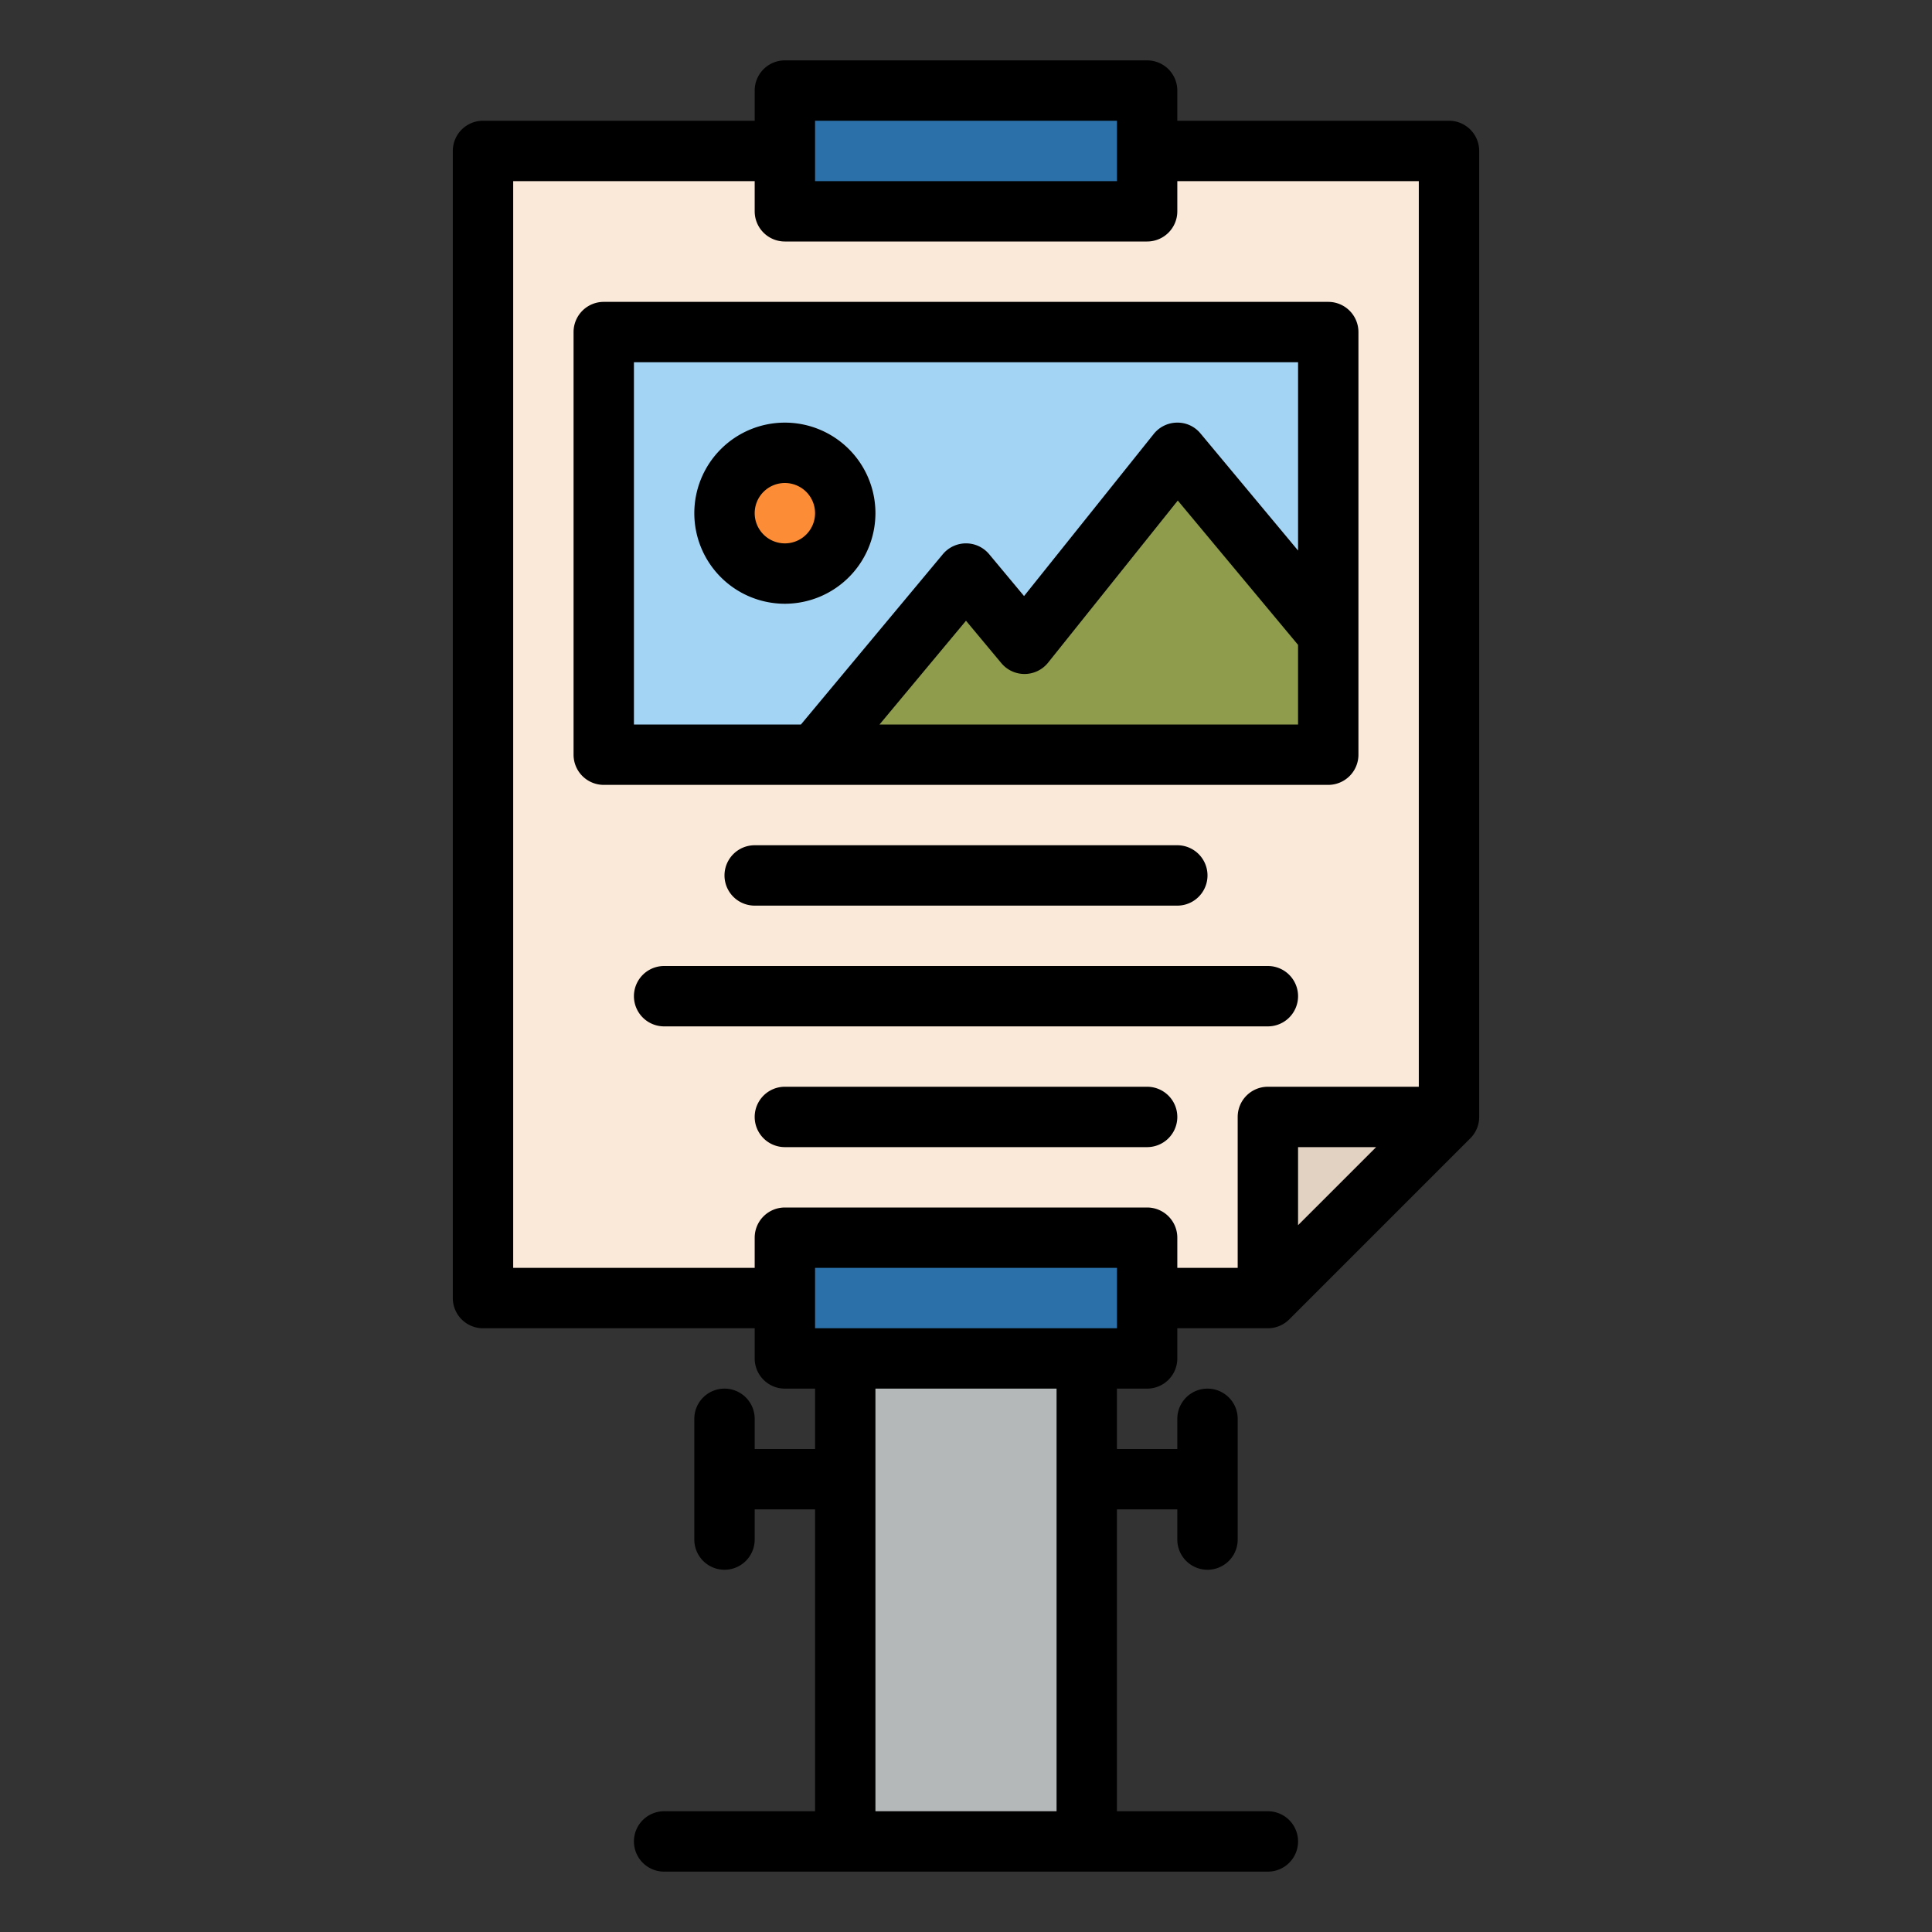
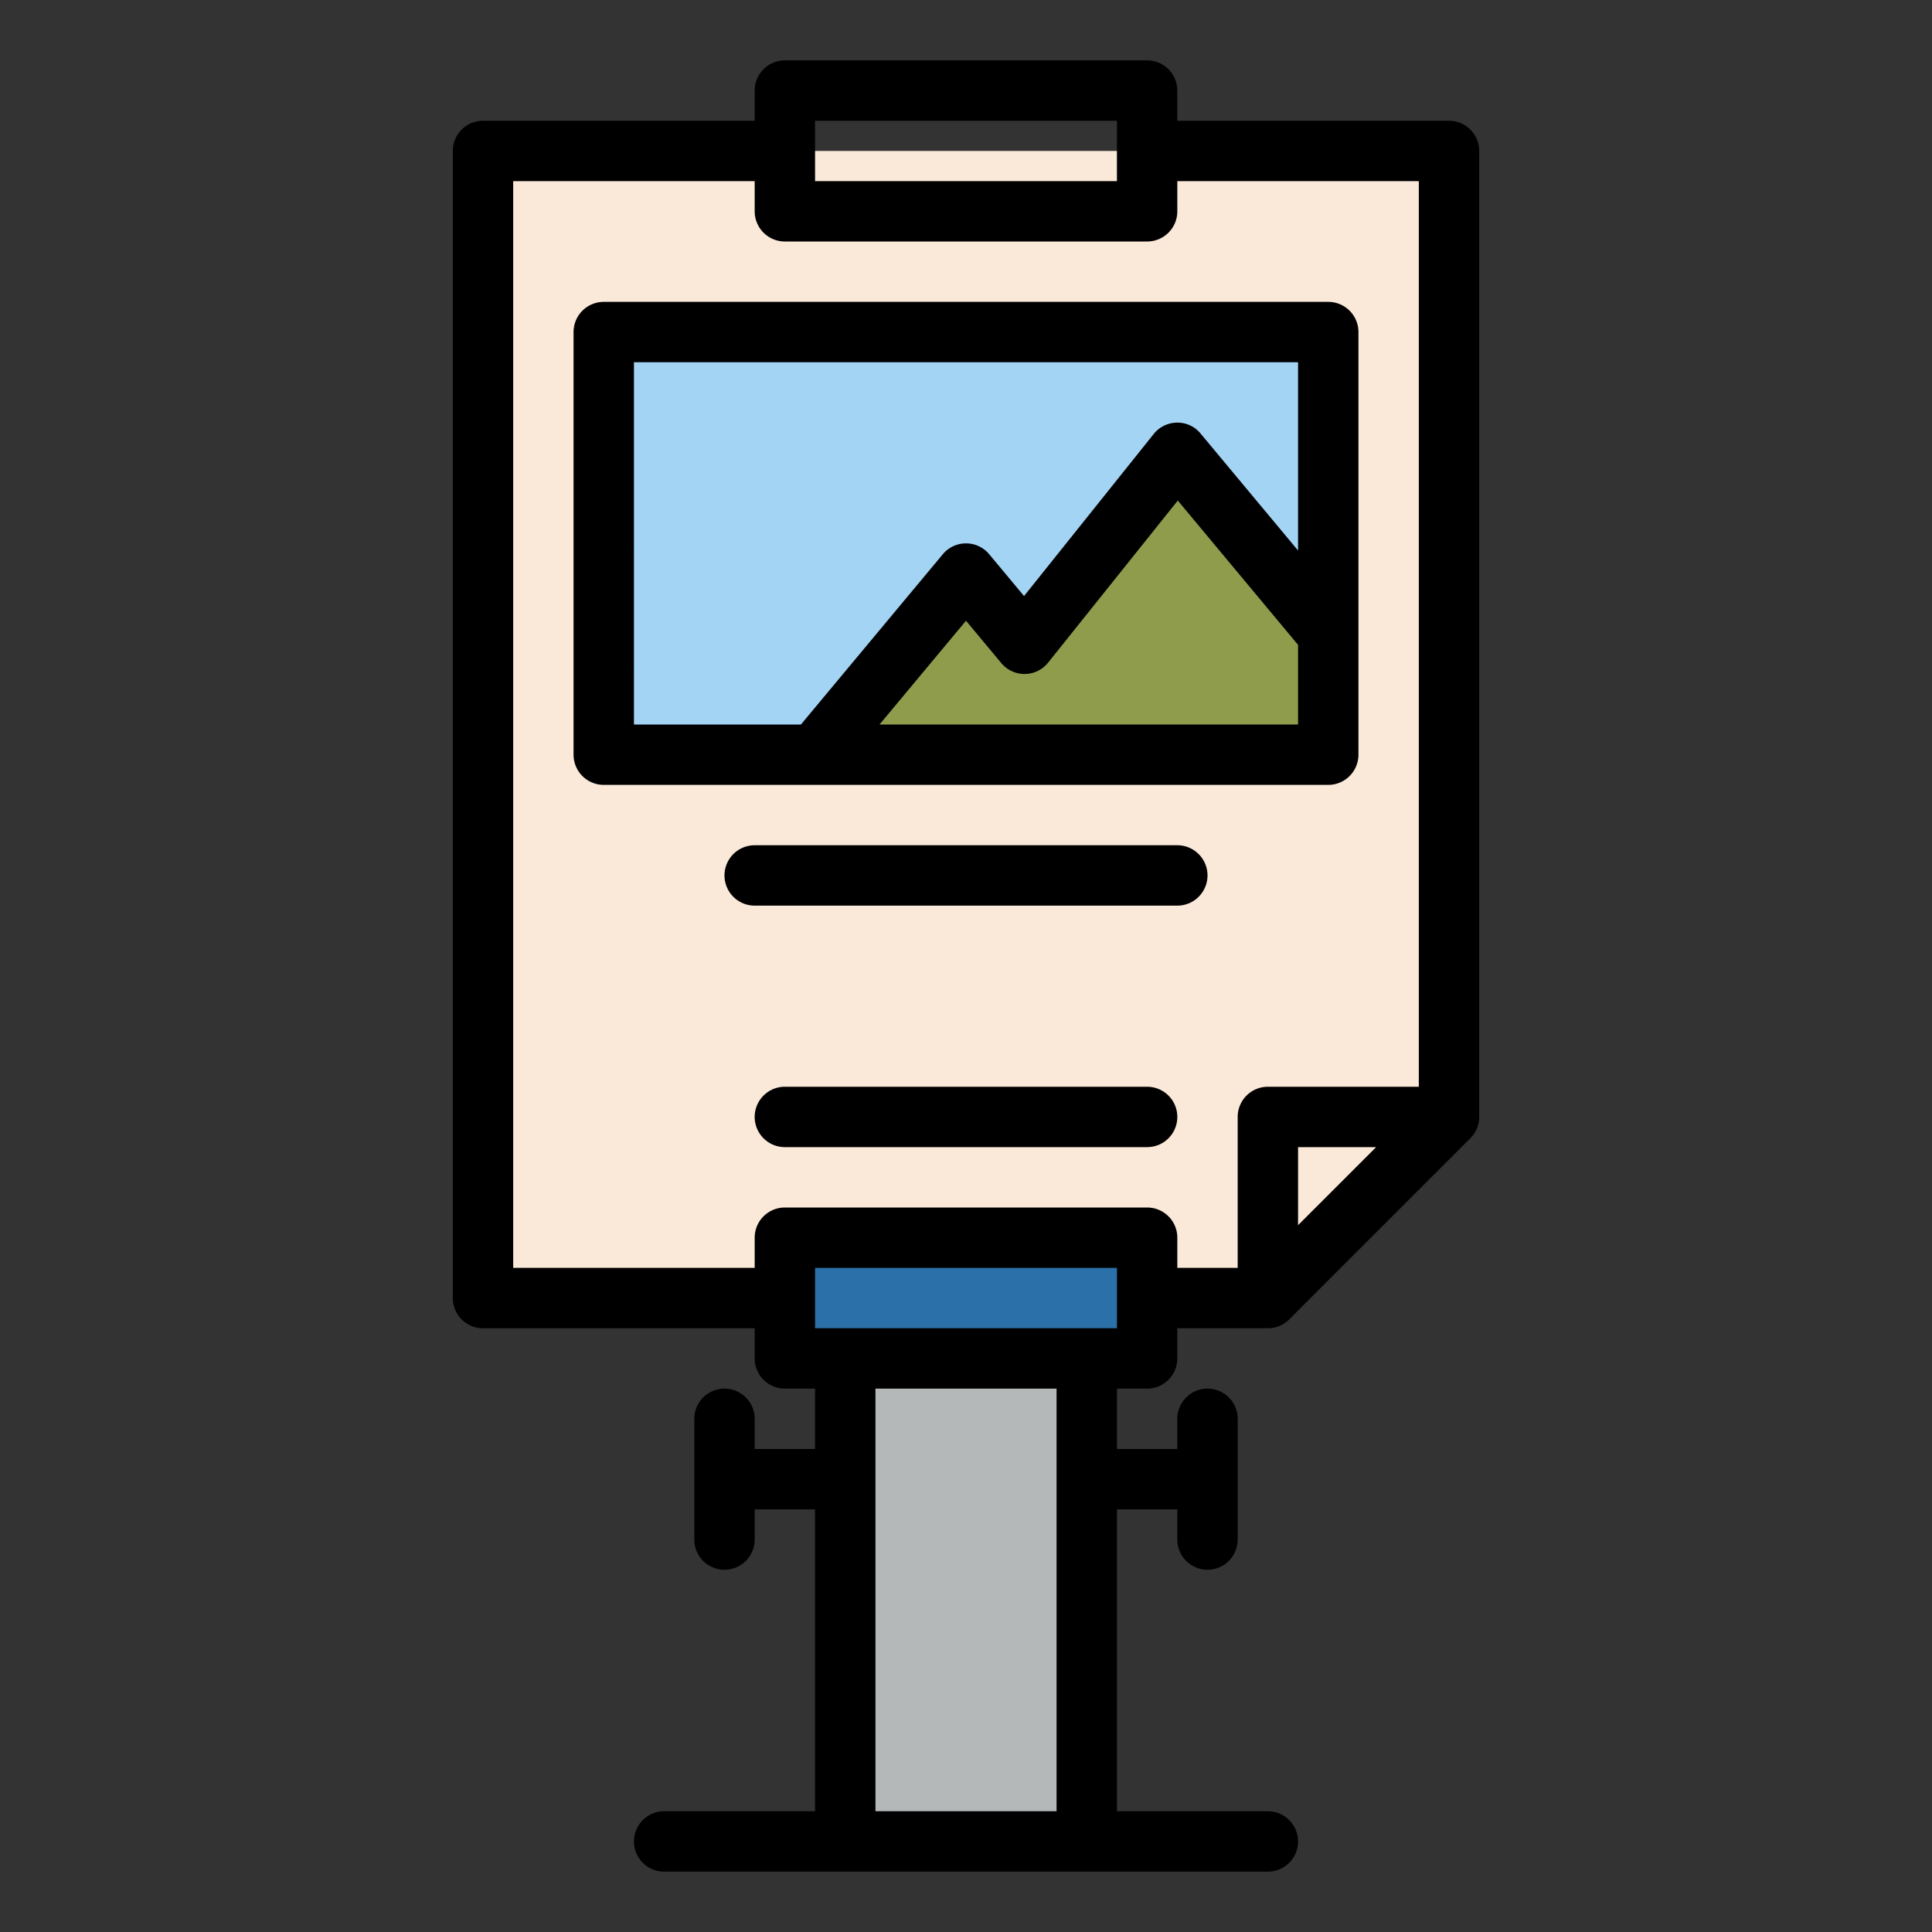
<svg xmlns="http://www.w3.org/2000/svg" id="Filled" height="512" viewBox="0 0 512 512" width="512">
  <rect x="0" y="0" width="512" height="512" fill="#333333" stroke="none" />
  <path d="m224 360h64v128h-64z" fill="#b5b8b9" />
  <path d="m161.941 40h222.059v256l-48 48h-208v-304z" fill="#fae8d8" />
  <path d="m160 88h192v112h-192z" fill="#a4d4f4" />
-   <path d="m208 24h96v32h-96z" fill="#2b70a8" />
  <path d="m208 328h96v32h-96z" fill="#2b70a8" />
-   <path d="m336 344 48-48h-48z" fill="#e2d2c2" />
  <path d="m352 168v32h-136l40-48 15.51 18.61 40.49-50.61z" fill="#8e9c4c" />
-   <circle cx="208" cy="136" fill="#fc8d36" r="16" />
  <path d="m360 200v-112a8 8 0 0 0 -8-8h-192a8 8 0 0 0 -8 8v112a8 8 0 0 0 8 8h192a8 8 0 0 0 8-8zm-192-104h176v49.9l-25.854-31.025a7.861 7.861 0 0 0 -6.226-2.875 8 8 0 0 0 -6.167 3l-34.37 42.96-9.237-11.084a8 8 0 0 0 -12.292 0l-37.601 45.124h-44.253zm65.081 96 22.919-27.5 9.364 11.235a8 8 0 0 0 12.392-.124l34.37-42.959 31.874 38.248v21.1z" />
  <path d="m392 40a8 8 0 0 0 -8-8h-72v-8a8 8 0 0 0 -8-8h-96a8 8 0 0 0 -8 8v8h-72a8 8 0 0 0 -8 8v304a8 8 0 0 0 8 8h72v8a8 8 0 0 0 8 8h8v16h-16v-8a8 8 0 0 0 -16 0v32a8 8 0 0 0 16 0v-8h16v80h-40a8 8 0 0 0 0 16h160a8 8 0 0 0 0-16h-40v-80h16v8a8 8 0 0 0 16 0v-32a8 8 0 0 0 -16 0v8h-16v-16h8a8 8 0 0 0 8-8v-8h24a8 8 0 0 0 5.657-2.343l48-48a8 8 0 0 0 2.343-5.657zm-176-8h80v16h-80zm64 448h-48v-112h48zm16-128h-80v-16h80zm8-32h-96a8 8 0 0 0 -8 8v8h-64v-288h64v8a8 8 0 0 0 8 8h96a8 8 0 0 0 8-8v-8h64v240h-40a8 8 0 0 0 -8 8v40h-16v-8a8 8 0 0 0 -8-8zm60.686-16-20.686 20.686v-20.686z" />
  <path d="m200 224a8 8 0 0 0 0 16h112a8 8 0 0 0 0-16z" />
-   <path d="m344 264a8 8 0 0 0 -8-8h-160a8 8 0 0 0 0 16h160a8 8 0 0 0 8-8z" />
  <path d="m304 288h-96a8 8 0 0 0 0 16h96a8 8 0 0 0 0-16z" />
-   <path d="m232 136a24 24 0 1 0 -24 24 24.027 24.027 0 0 0 24-24zm-32 0a8 8 0 1 1 8 8 8.009 8.009 0 0 1 -8-8z" />
</svg>